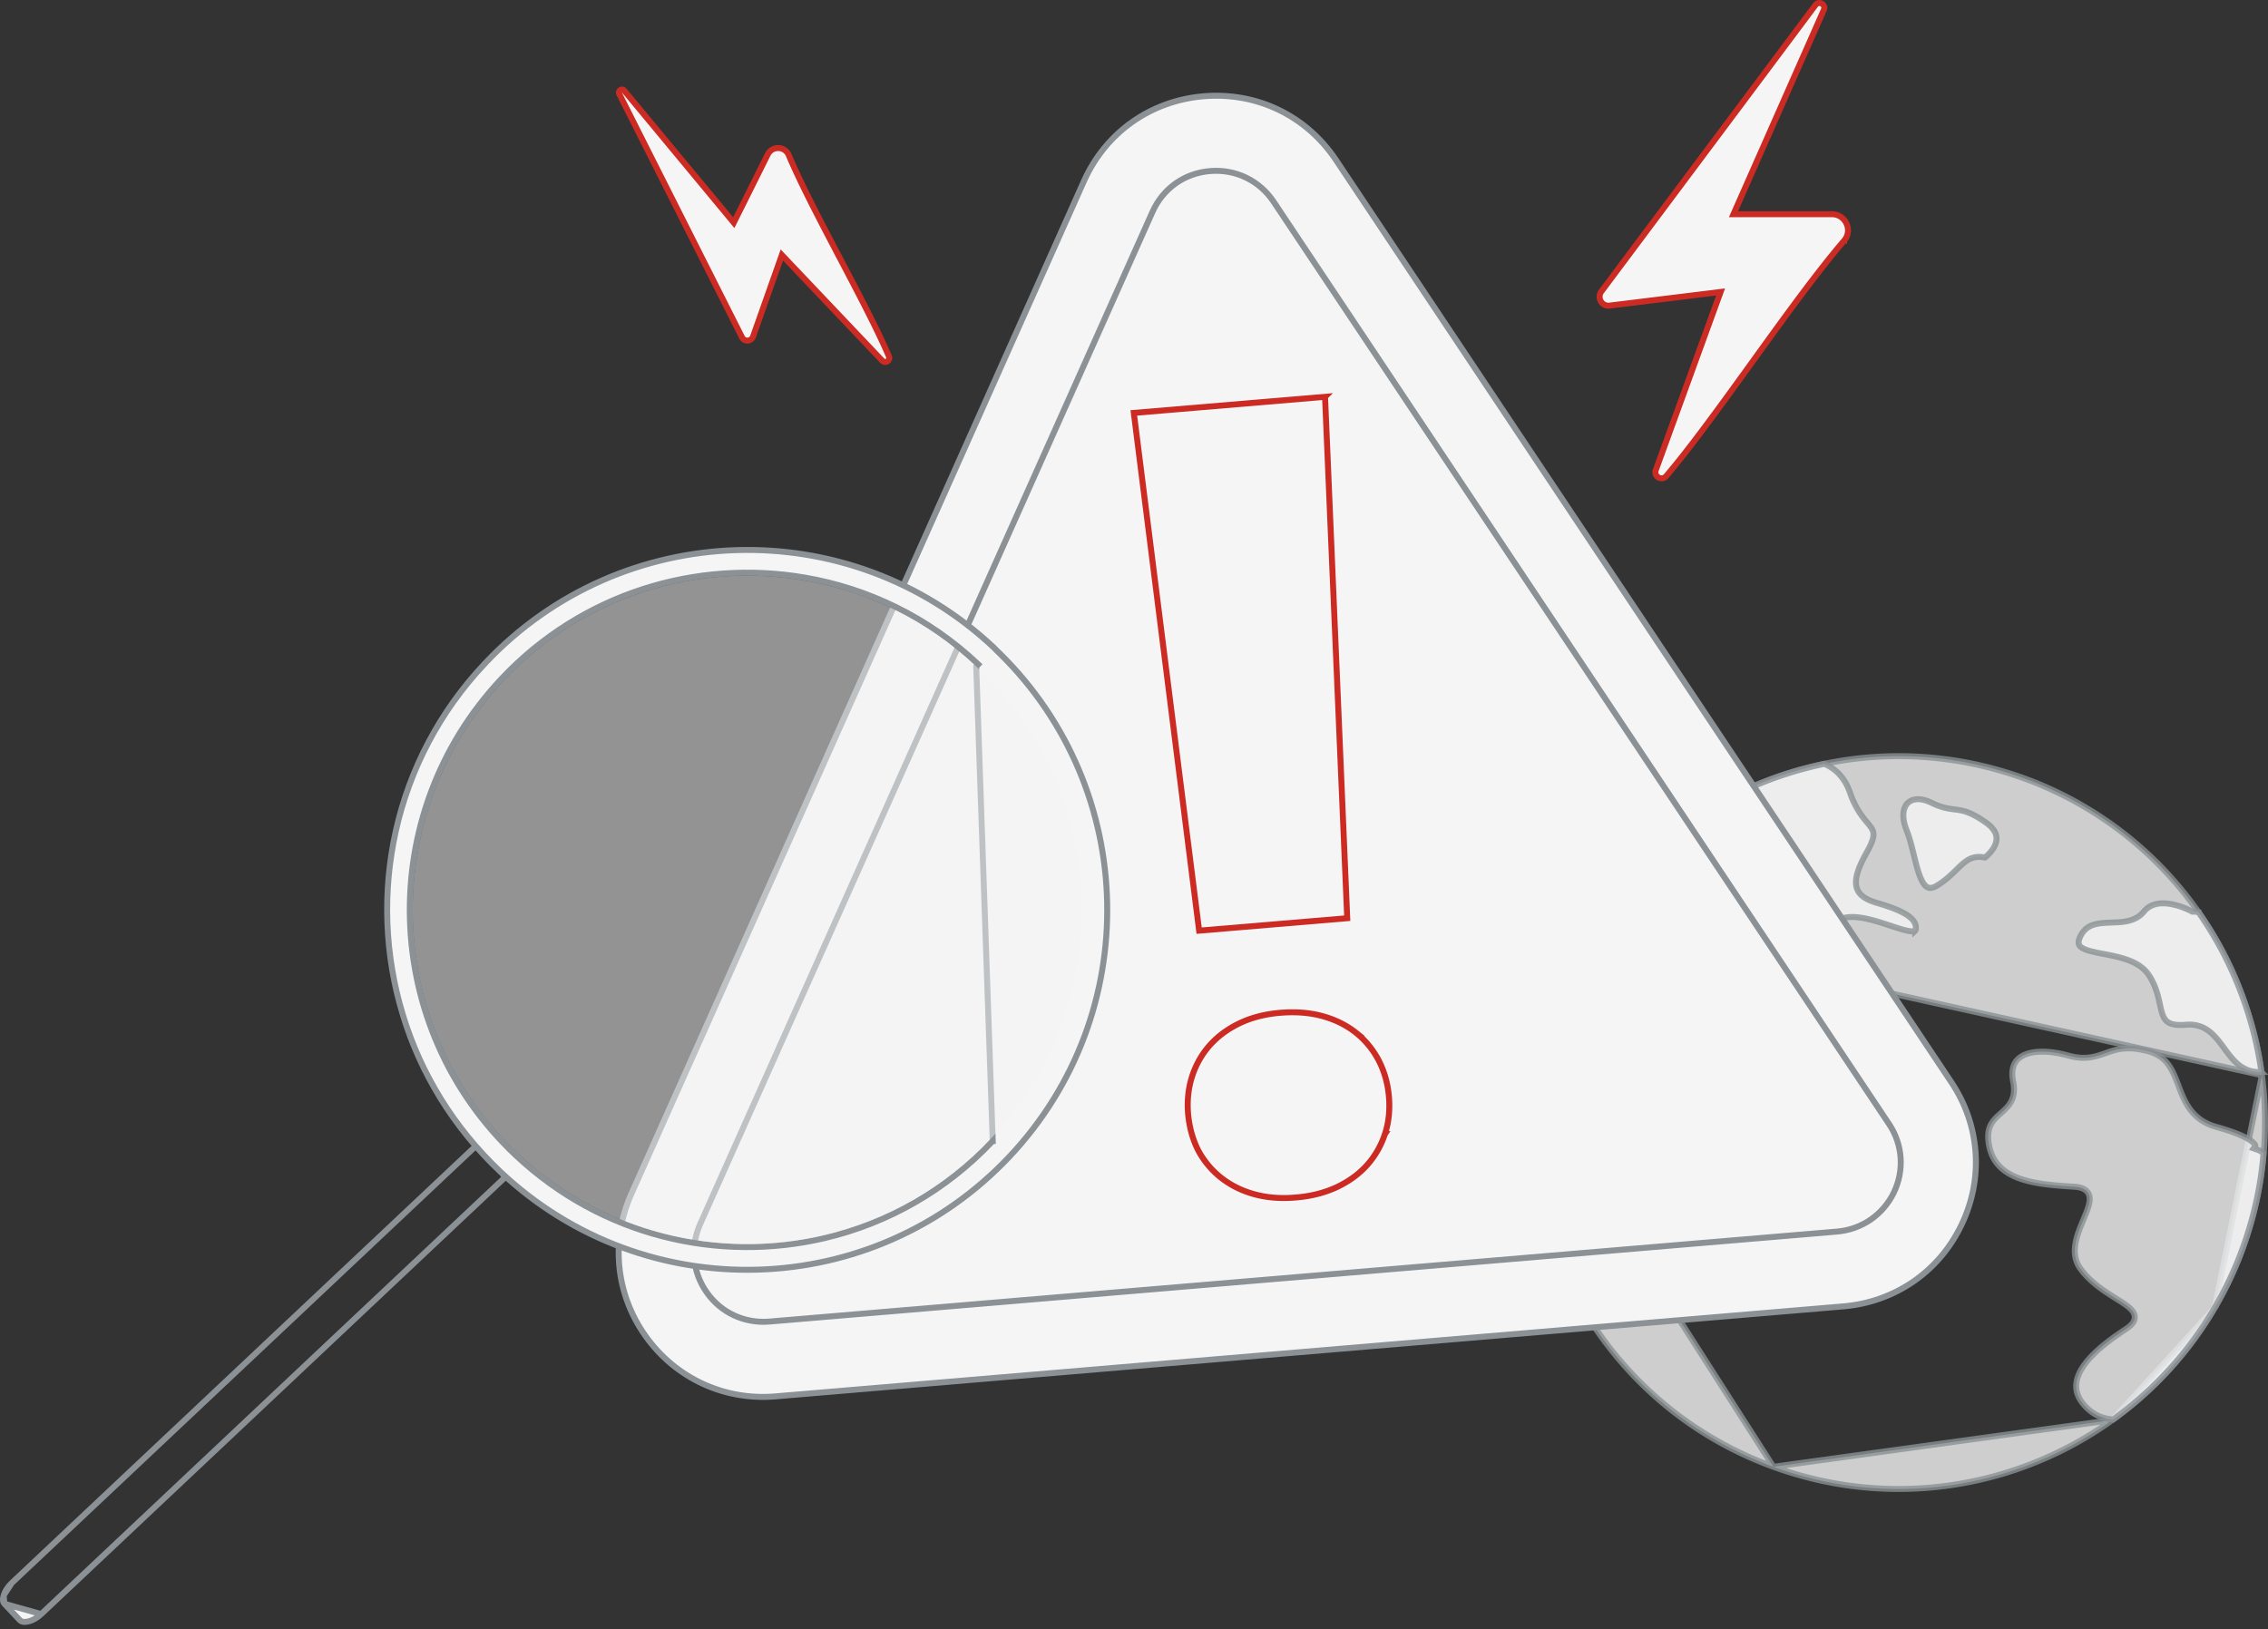
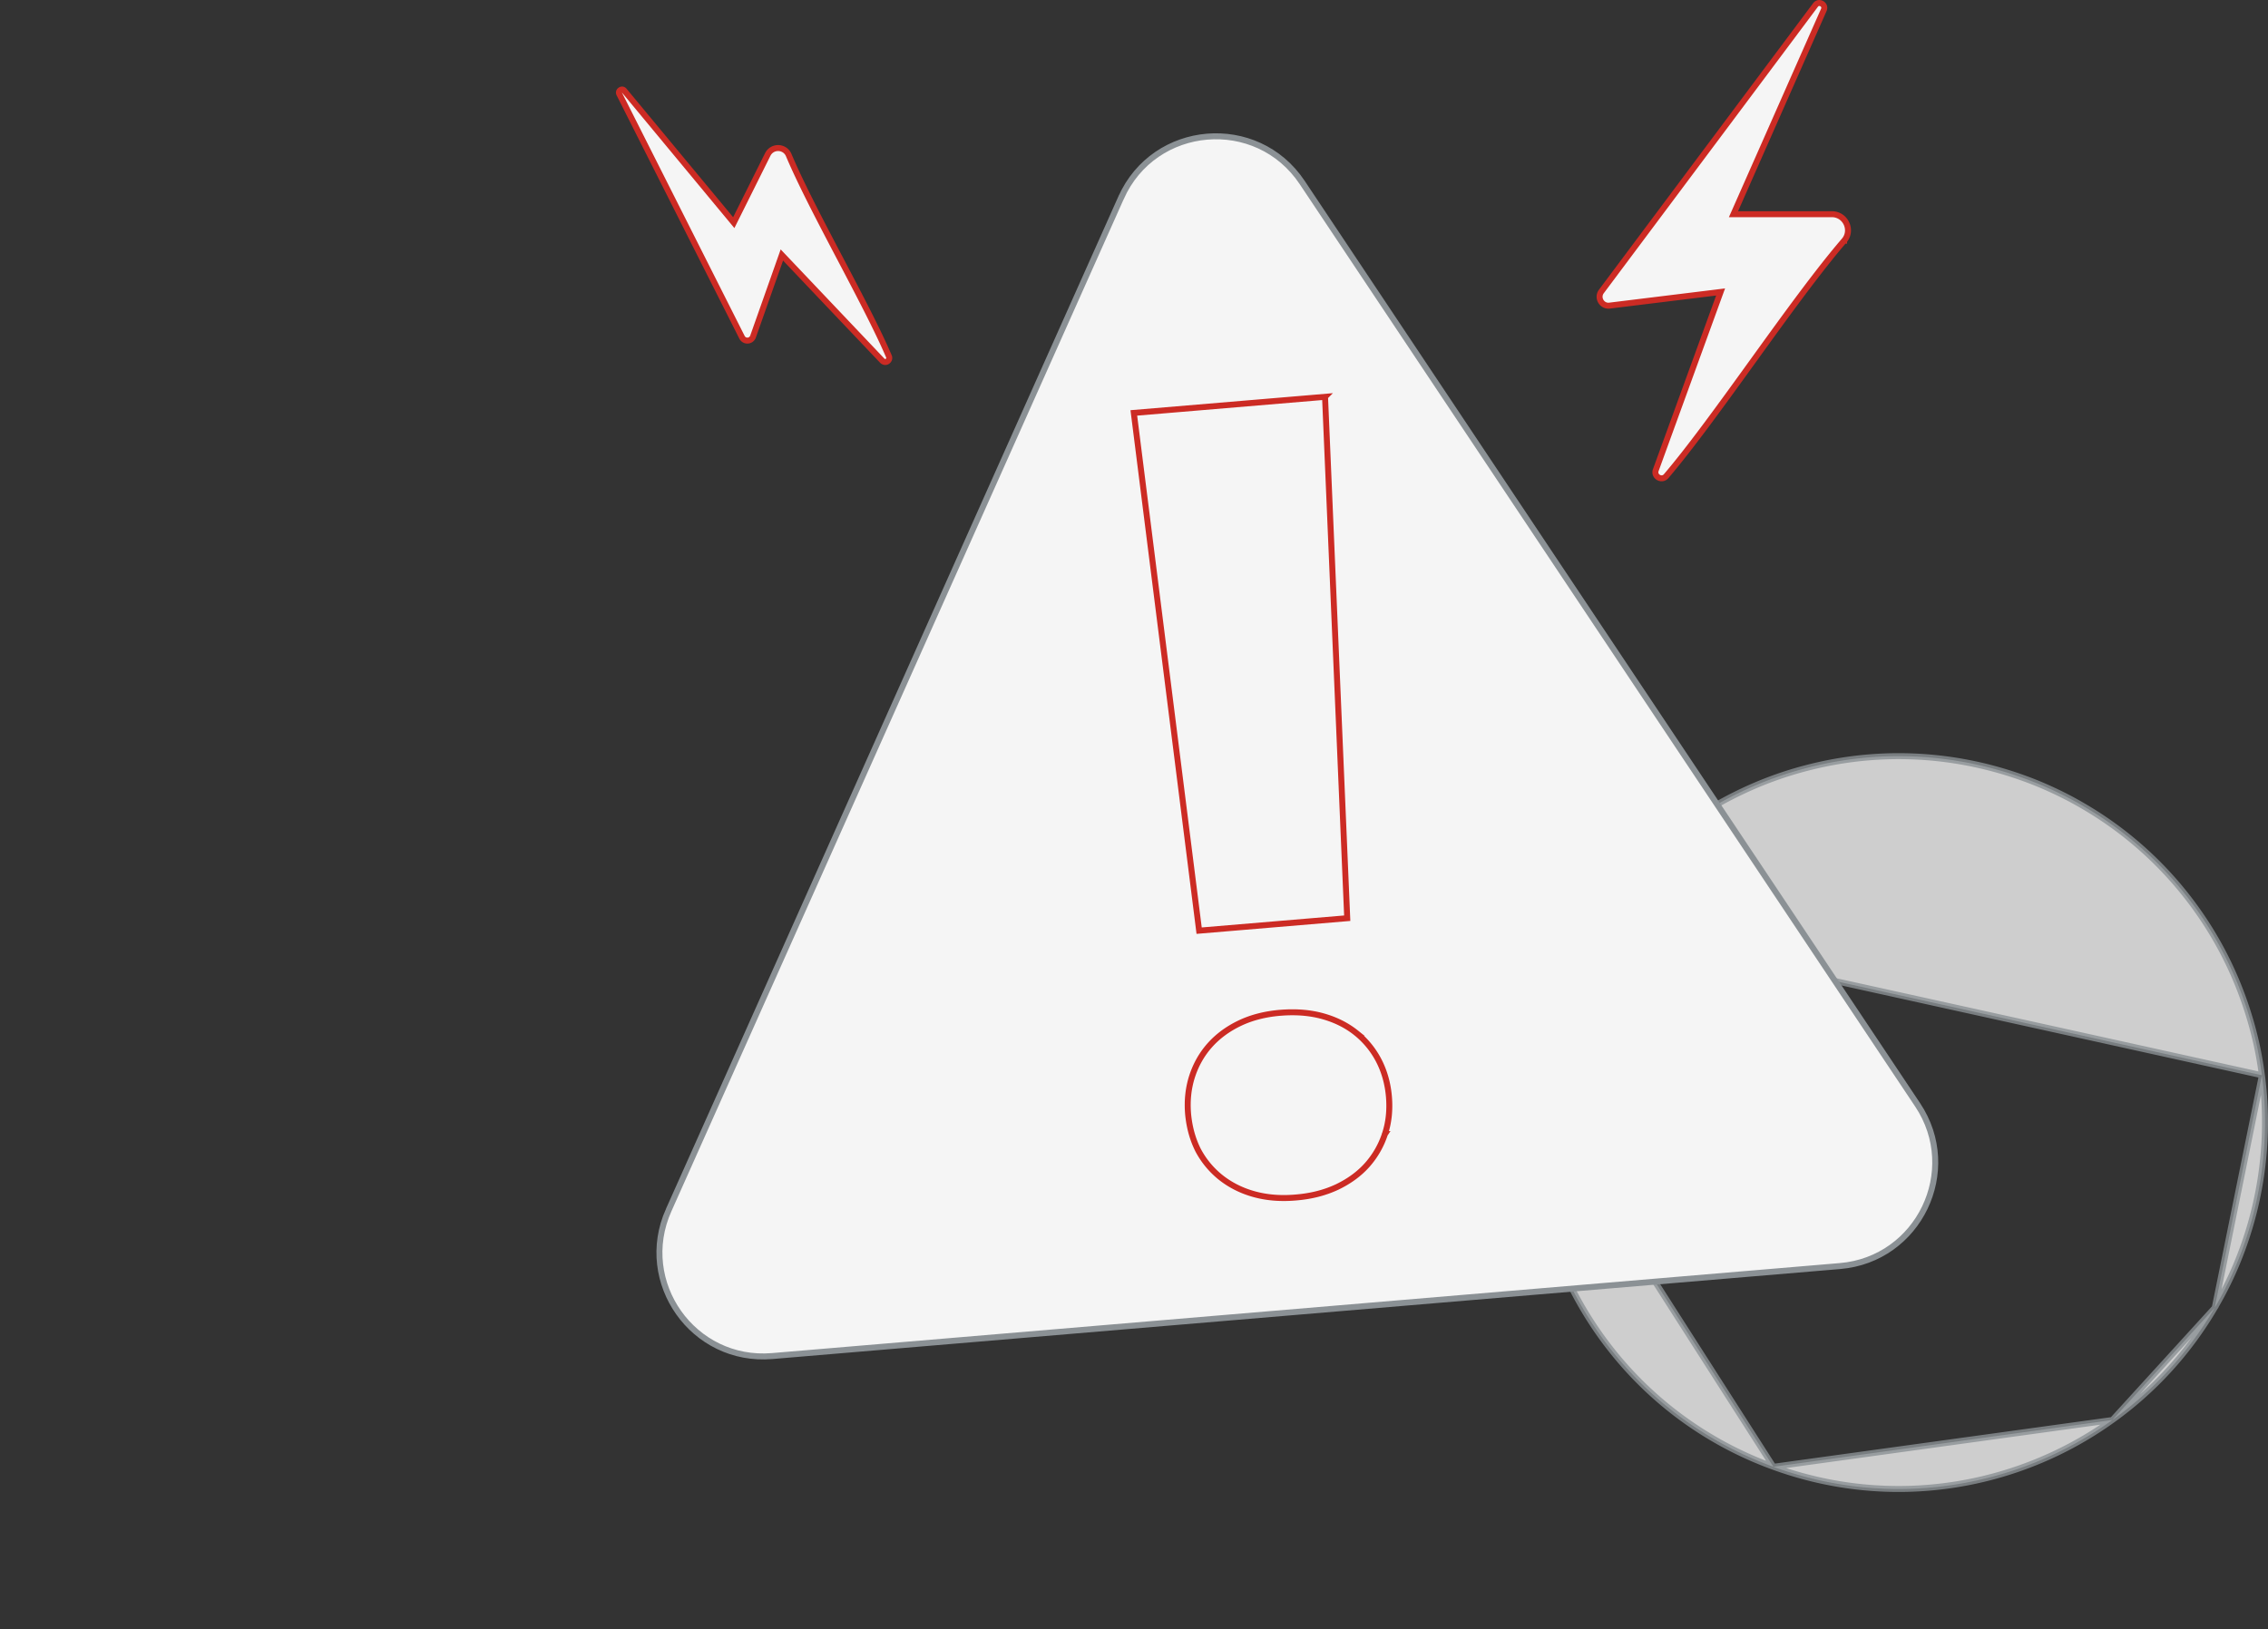
<svg xmlns="http://www.w3.org/2000/svg" width="380" height="273" fill="none">
  <rect width="100%" height="100%" fill="#333333" stroke="none" />
  <path opacity=".8" d="M371.077 219.153l.001-.002a60.108 60.108 0 004.72-10.049 61.62 61.62 0 003.498-16.099v-.002a60.43 60.43 0 00-.316-12.81l-7.903 38.962zm0 0a61.026 61.026 0 01-17.152 18.817h0m17.152-18.817l-17.152 18.817m0 0c-15.911 11.422-37.004 15.046-56.79 7.839h0m56.79-7.839l-56.79 7.839m0 0c-23.537-8.555-38.667-30.027-40.29-53.523a60.292 60.292 0 01.084-9.355v-.002m40.206 62.88l-40.206-62.88m0 0c.443-5.266 1.601-10.576 3.477-15.783a61.963 61.963 0 015.774-11.8l.013-.021m-9.264 27.604l9.264-27.604m0 0l.011-.022m-.011.022l.011-.022m0 0l.007-.013m-.007.013l.007-.013m0 0l.024-.024.03-.047c6.362-10.071 15.423-17.826 25.834-22.694l.001-.001a60.75 60.75 0 019.165-3.434 65.402 65.402 0 014.552-1.117h.001c10.746-2.212 22.208-1.559 33.273 2.445l.002.001a55.702 55.702 0 014.295 1.747l.003.002a58.179 58.179 0 015.708 2.949h.001a60.922 60.922 0 0119.153 17.595h.001a61.164 61.164 0 017.438 14.182 63.495 63.495 0 012.382 8.093c.378 1.704.673 3.452.905 5.203l-112.768-24.9z" fill="#F5F5F5" stroke="#8B9195" />
-   <path d="M266.423 156.896v.002c-.121 1.831.344 3.147 1.348 4.009 1.025.879 2.711 1.373 5.217 1.321 1.337-.028 2.381.16 3.244.533.865.375 1.514.923 2.078 1.565.467.531.889 1.143 1.322 1.773l.244.353c.53.762 1.111 1.563 1.876 2.369 1.541 1.623 2.928 2.209 4.018 2.048 1.066-.158 2.082-1.071 2.798-3.023.644-1.759-.216-3.07-1.234-4.587l-.027-.041c-.966-1.439-2.09-3.114-1.057-5.254m-19.827-1.068l20.277 1.286m-20.277-1.286a5.898 5.898 0 00-.129-1.728c6.361-10.046 15.408-17.782 25.802-22.642l.001-.001a60.672 60.672 0 019.164-3.434 66.234 66.234 0 014.403-1.086c1.628.695 3.353 2.082 4.293 4.805.907 2.643 2.068 4.041 2.885 5.025.216.26.408.492.565.71.36.499.531.907.486 1.474-.049.612-.353 1.46-1.116 2.813-.779 1.381-1.298 2.526-1.574 3.488-.276.962-.322 1.779-.106 2.476.439 1.421 1.863 2.063 3.524 2.557 1.681.5 3.428 1.085 4.685 1.854 1.27.777 1.86 1.619 1.659 2.625-.017.082-.043.119-.063.138a.341.341 0 01-.161.077c-.206.053-.543.046-1.037-.048-.802-.152-1.819-.488-2.97-.869l-.783-.257c-1.445-.471-3.03-.951-4.495-1.127-1.452-.175-2.896-.065-3.967.769m-41.066 2.381l41.372-1.986m-21.545 3.054l.45.218m-.45-.218v.001l.45.217m-.45-.218c.488-1.016 1.161-1.685 2.045-1.978.865-.286 1.846-.181 2.898.158 2.089.675 4.727 2.368 7.875 4.491 1.552 1.047 2.538 1.281 3.195 1.162.635-.115 1.121-.588 1.601-1.409.237-.405.458-.87.69-1.376l.146-.319a37.5 37.5 0 01.59-1.255c.53-1.061 1.195-2.146 2.199-2.923m-20.789 3.667c1.785-3.718 5.757-1.402 12.088 2.868 4.124 2.781 5.147.533 6.369-2.154.654-1.438 1.365-3.001 2.638-3.986m-.306-.395l-.001.001.307.394m-.306-.395h.001l.305.395m63.278 64.244l-.001.002a61.04 61.04 0 01-17.012 18.715c-1.547-.09-2.947-.625-4.127-1.671-1.472-1.317-2.037-2.601-2.067-3.809-.03-1.225.487-2.463 1.362-3.675 1.758-2.436 4.816-4.573 6.979-6.001v-.001c.567-.375.987-.752 1.23-1.156.259-.431.31-.88.153-1.32-.146-.407-.453-.76-.806-1.073-.359-.318-.812-.636-1.309-.961a74.192 74.192 0 00-.989-.631c-1.905-1.201-4.245-2.675-5.904-4.959-.917-1.262-1.078-2.638-.867-4.047.213-1.427.803-2.849 1.359-4.176l.022-.052c.266-.635.525-1.253.715-1.819.192-.576.331-1.146.312-1.664-.019-.541-.213-1.044-.687-1.409-.446-.343-1.081-.517-1.884-.571l-.208-.013c-3.01-.199-6.225-.412-8.856-1.33-2.66-.928-4.648-2.548-5.221-5.58-.293-1.551-.124-2.58.231-3.343.362-.776.939-1.334 1.59-1.917l.161-.144c.589-.525 1.238-1.102 1.67-1.87.49-.871.684-1.945.383-3.419-.266-1.298-.14-2.272.223-2.989.362-.714.99-1.235 1.849-1.573 1.748-.688 4.367-.58 7.162.194 1.48.411 2.658.45 3.704.298.926-.135 1.738-.42 2.52-.695l.266-.093c.873-.304 1.75-.583 2.829-.679 1.077-.096 2.38-.011 4.089.448 3.184.856 4.067 3.17 5.075 5.812l.053.14c.507 1.33 1.062 2.741 2.004 3.952.955 1.228 2.293 2.234 4.336 2.799 3.863 1.08 5.457 1.999 6.089 2.588.307.285.352.46.359.504l.001.005-.287.473.585.202c.415.144.78.352 1.092.635-.416 5.253-1.569 10.588-3.459 15.823a60.152 60.152 0 01-4.719 10.05zm7.83-39.487c-1.461.057-2.545-.33-3.433-.939-1.011-.693-1.793-1.69-2.587-2.762l-.211-.286c-.71-.964-1.454-1.974-2.373-2.724-1.04-.849-2.31-1.374-4.021-1.229h-.001c-1.537.134-2.422-.051-2.971-.386-.531-.324-.832-.842-1.07-1.611a16.648 16.648 0 01-.349-1.425c-.097-.442-.202-.921-.335-1.419-.294-1.098-.729-2.304-1.551-3.523-.867-1.286-2.229-2.046-3.671-2.552-1.268-.444-2.654-.711-3.898-.95l-.493-.095a22.82 22.82 0 01-1.866-.424c-.55-.158-.98-.333-1.284-.538-.296-.2-.446-.409-.499-.642-.056-.244-.027-.601.216-1.131.483-1.057 1.157-1.617 1.938-1.938.808-.332 1.752-.418 2.794-.463l.518-.02c.867-.031 1.787-.065 2.64-.243 1.048-.22 2.05-.666 2.834-1.625 1.195-1.462 3.09-1.543 4.846-1.168.863.183 1.648.47 2.22.712a11.92 11.92 0 01.852.398l.044.024.011.005.002.001h0v.001h0l.113.062h.129c.308 0 .611.027.911.091a61.174 61.174 0 017.329 14.027 63.495 63.495 0 012.382 8.093c.341 1.553.614 3.108.834 4.679zM332.585 143.7a.04.04 0 01-.01.008c-.805-.166-1.488-.135-2.111.07-.673.222-1.23.633-1.766 1.112-.294.263-.584.548-.89.847-.827.812-1.766 1.732-3.197 2.633-.46.286-.823.403-1.107.422a1.071 1.071 0 01-.714-.198c-.46-.321-.861-1.024-1.232-2.079-.324-.924-.595-2.022-.882-3.182a85.144 85.144 0 00-.104-.419c-.322-1.299-.672-2.65-1.137-3.822-.869-2.188-.577-3.722.172-4.49.736-.755 2.134-.987 3.987-.081 1.711.841 2.835.986 3.86 1.119.19.024.377.048.563.076 1.137.171 2.388.496 4.688 2.101 1.111.776 1.587 1.522 1.743 2.166.157.645.014 1.273-.282 1.852-.298.582-.736 1.085-1.111 1.448a6.81 6.81 0 01-.47.417z" opacity=".8" fill="#F5F5F5" stroke="#8B9195" />
  <path d="M308.974 40.34h-.001c-4.34 5.045-9.723 12.484-15.048 19.863l-.348.482c-5.216 7.228-10.353 14.346-14.411 19.107-.735.864-2.129.067-1.741-1.013l.001-.001 10.579-29.082.279-.766-.81.1-17.803 2.187h0c-1.279.158-2.146-1.317-1.365-2.37h.001l35.88-48.01h0c.581-.78 1.786-.06 1.395.813l-.001.002-14.828 33.544-.311.702h16.488c2.297 0 3.545 2.709 2.044 4.442zm-186.523-3.618l.49.59.343-.687 5.348-10.734s0 0 0 0c.751-1.491 2.875-1.417 3.518.1 1.971 4.675 5.219 10.882 8.443 17.022l.207.392c3.161 6.02 6.271 11.944 8.141 16.324.275.656-.56 1.29-1.131.705l-.002-.002-16.245-17.11-.562-.591-.272.77-4.554 12.892-.001.002a1.007 1.007 0 01-1.855.126s0 0 0 0l-20.561-40.775c-.127-.265-.028-.508.187-.648.212-.139.465-.132.654.1h0l.002.003 17.85 21.52z" fill="#F5F5F5" stroke="#CC2B24" />
  <path d="M112.029 202.802h0l75.798-169.653h.001c5.575-12.514 22.756-13.96 30.355-2.561h0l103.118 154.57s0 0 0 0c7.352 11.028.185 25.896-13.01 27.011l-178.915 15.084c-13.216 1.115-22.757-12.349-17.347-24.451z" fill="#F5F5F5" stroke="#8B9195" />
-   <path d="M105.806 200.021l.001-.001 75.798-169.653h0c3.643-8.161 11.153-13.487 20.064-14.236 8.911-.75 17.191 3.244 22.168 10.677l103.117 154.57h0c4.809 7.203 5.433 16.15 1.665 23.935l-.001.002c-3.746 7.806-11.132 12.883-19.772 13.611L129.93 234.009c-8.618.729-16.754-3.058-21.772-10.116-5.017-7.057-5.89-15.982-2.352-23.872zm11.494 5.136v.001c-1.686 3.793-1.265 8.08 1.132 11.453 2.398 3.397 6.308 5.195 10.454 4.863l.002-.001 178.916-15.083h0c4.127-.355 7.68-2.798 9.499-6.524l.002-.003c1.796-3.749 1.508-8.036-.8-11.498h0L213.388 33.795l-.001-.002c-2.396-3.57-6.373-5.482-10.654-5.127-4.282.355-7.882 2.911-9.635 6.838 0 0 0 0 0 0L117.3 205.157z" fill="#F5F5F5" stroke="#8B9195" />
  <path d="M232.039 190.056l-.001.002a14.687 14.687 0 01-2.959 5.157c-1.331 1.495-3.016 2.731-5.044 3.704-2.022.948-4.321 1.551-6.921 1.759h-.004c-2.602.229-4.941.02-7.065-.578-2.125-.598-3.956-1.545-5.538-2.799a14.56 14.56 0 01-3.776-4.575c-.903-1.807-1.46-3.804-1.668-6.06-.185-2.254.043-4.332.679-6.304.638-1.955 1.624-3.699 2.957-5.196 1.333-1.497 2.999-2.733 4.984-3.684 1.977-.948 4.274-1.55 6.855-1.758 2.608-.209 4.969-.02 7.113.578 2.149.599 4.02 1.547 5.578 2.797a14.49 14.49 0 013.778 4.621c.945 1.828 1.523 3.866 1.709 6.099.186 2.256-.043 4.333-.677 6.237zM222.008 66.501l3.718 87.374-24.813 2.087-10.943-86.765 32.038-2.696z" fill="#F5F5F5" stroke="#CC2B24" />
-   <path d="M6.904 270.491h0l77.588-73.072-77.588 73.072zm0 0c-.698.66-1.486 1.08-2.167 1.24-.7.165-1.17.037-1.399-.203v-.001l-2.603-2.765-.002-.002m6.17 1.731l-6.17-1.731m0 0c-.226-.237-.328-.706-.122-1.393m.122 1.393l-.122-1.393m78.953-75.161v.001L1.976 265.278l77.588-73.072zm0 0c.698-.66 1.486-1.08 2.167-1.24m-2.167 1.24l2.167-1.24M.61 267.367c.2-.667.666-1.428 1.364-2.088L.61 267.367zm81.12-76.401c.7-.165 1.17-.037 1.399.203m-1.4-.203l1.4.203m0 0v.001m0-.001v.001m0 0l2.597 2.758.002.003c.237.263.331.741.128 1.413-.2.661-.664 1.412-1.364 2.075l-1.362-6.249z" fill="#F5F5F5" stroke="#8B9195" />
-   <path d="M67.494 170.054v-.001c-6.094-19.975-1.614-42.611 13.799-58.912v-.001c22.834-24.246 60.994-25.42 85.246-2.598.199.224.428.444.643.651.105.099.206.196.299.29l.003.003c23.324 22.92 24.171 60.406 1.655 84.334-22.839 24.252-61.011 25.422-85.262 2.583-7.951-7.507-13.438-16.626-16.383-26.349zm98.833 21.156h.001l-2.765-79.517.343-.364s0 0 0 0c-8.333-7.881-18.473-12.726-29.023-14.532-18.101-3.12-37.353 2.586-50.86 16.954-21.385 22.74-20.319 58.494 2.423 79.881h0c14.367 13.506 33.948 18.061 51.803 13.834h.001c10.385-2.463 20.196-7.882 28.077-16.256z" fill="#F5F5F5" stroke="#8B9195" />
-   <path opacity=".5" d="M165.959 190.869c-7.812 8.3-17.536 13.671-27.83 16.112-17.698 4.19-37.105-.326-51.345-13.711-22.54-21.198-23.598-56.635-2.4-79.175 13.385-14.24 32.467-19.896 50.409-16.804 10.456 1.79 20.506 6.592 28.765 14.403 22.54 21.157 23.639 56.635 2.401 79.175z" fill="#F5F5F5" />
</svg>